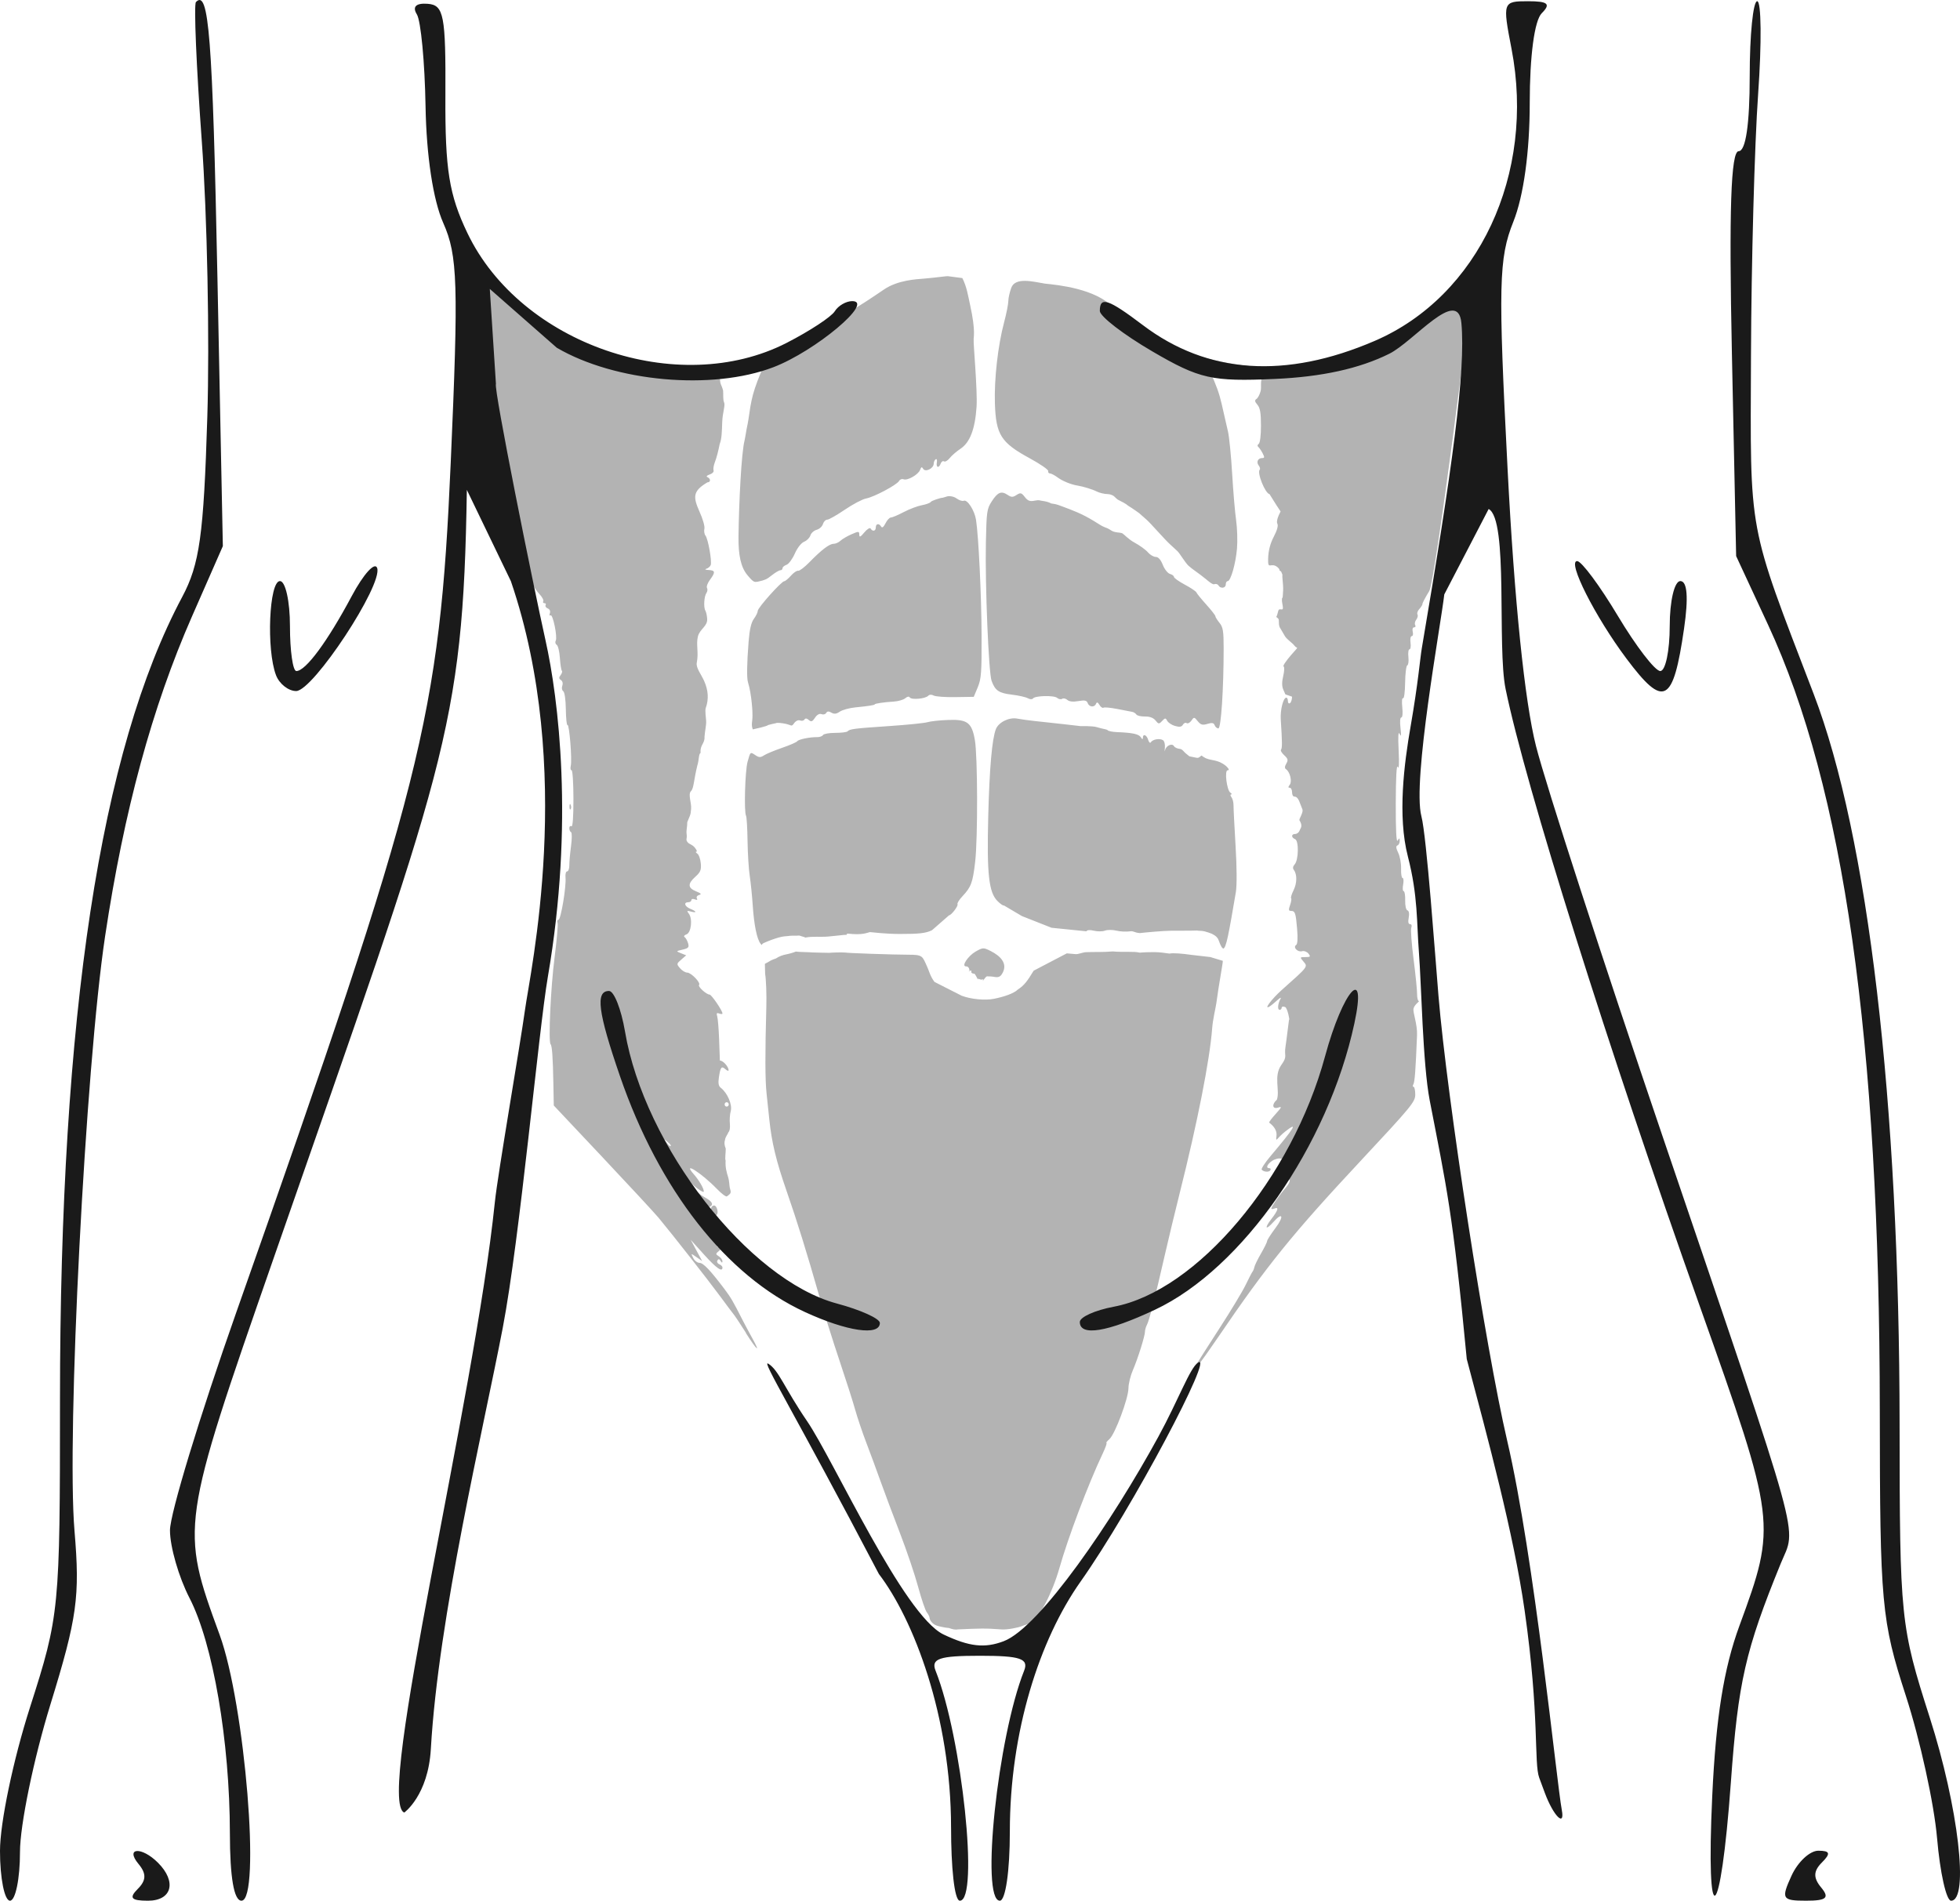
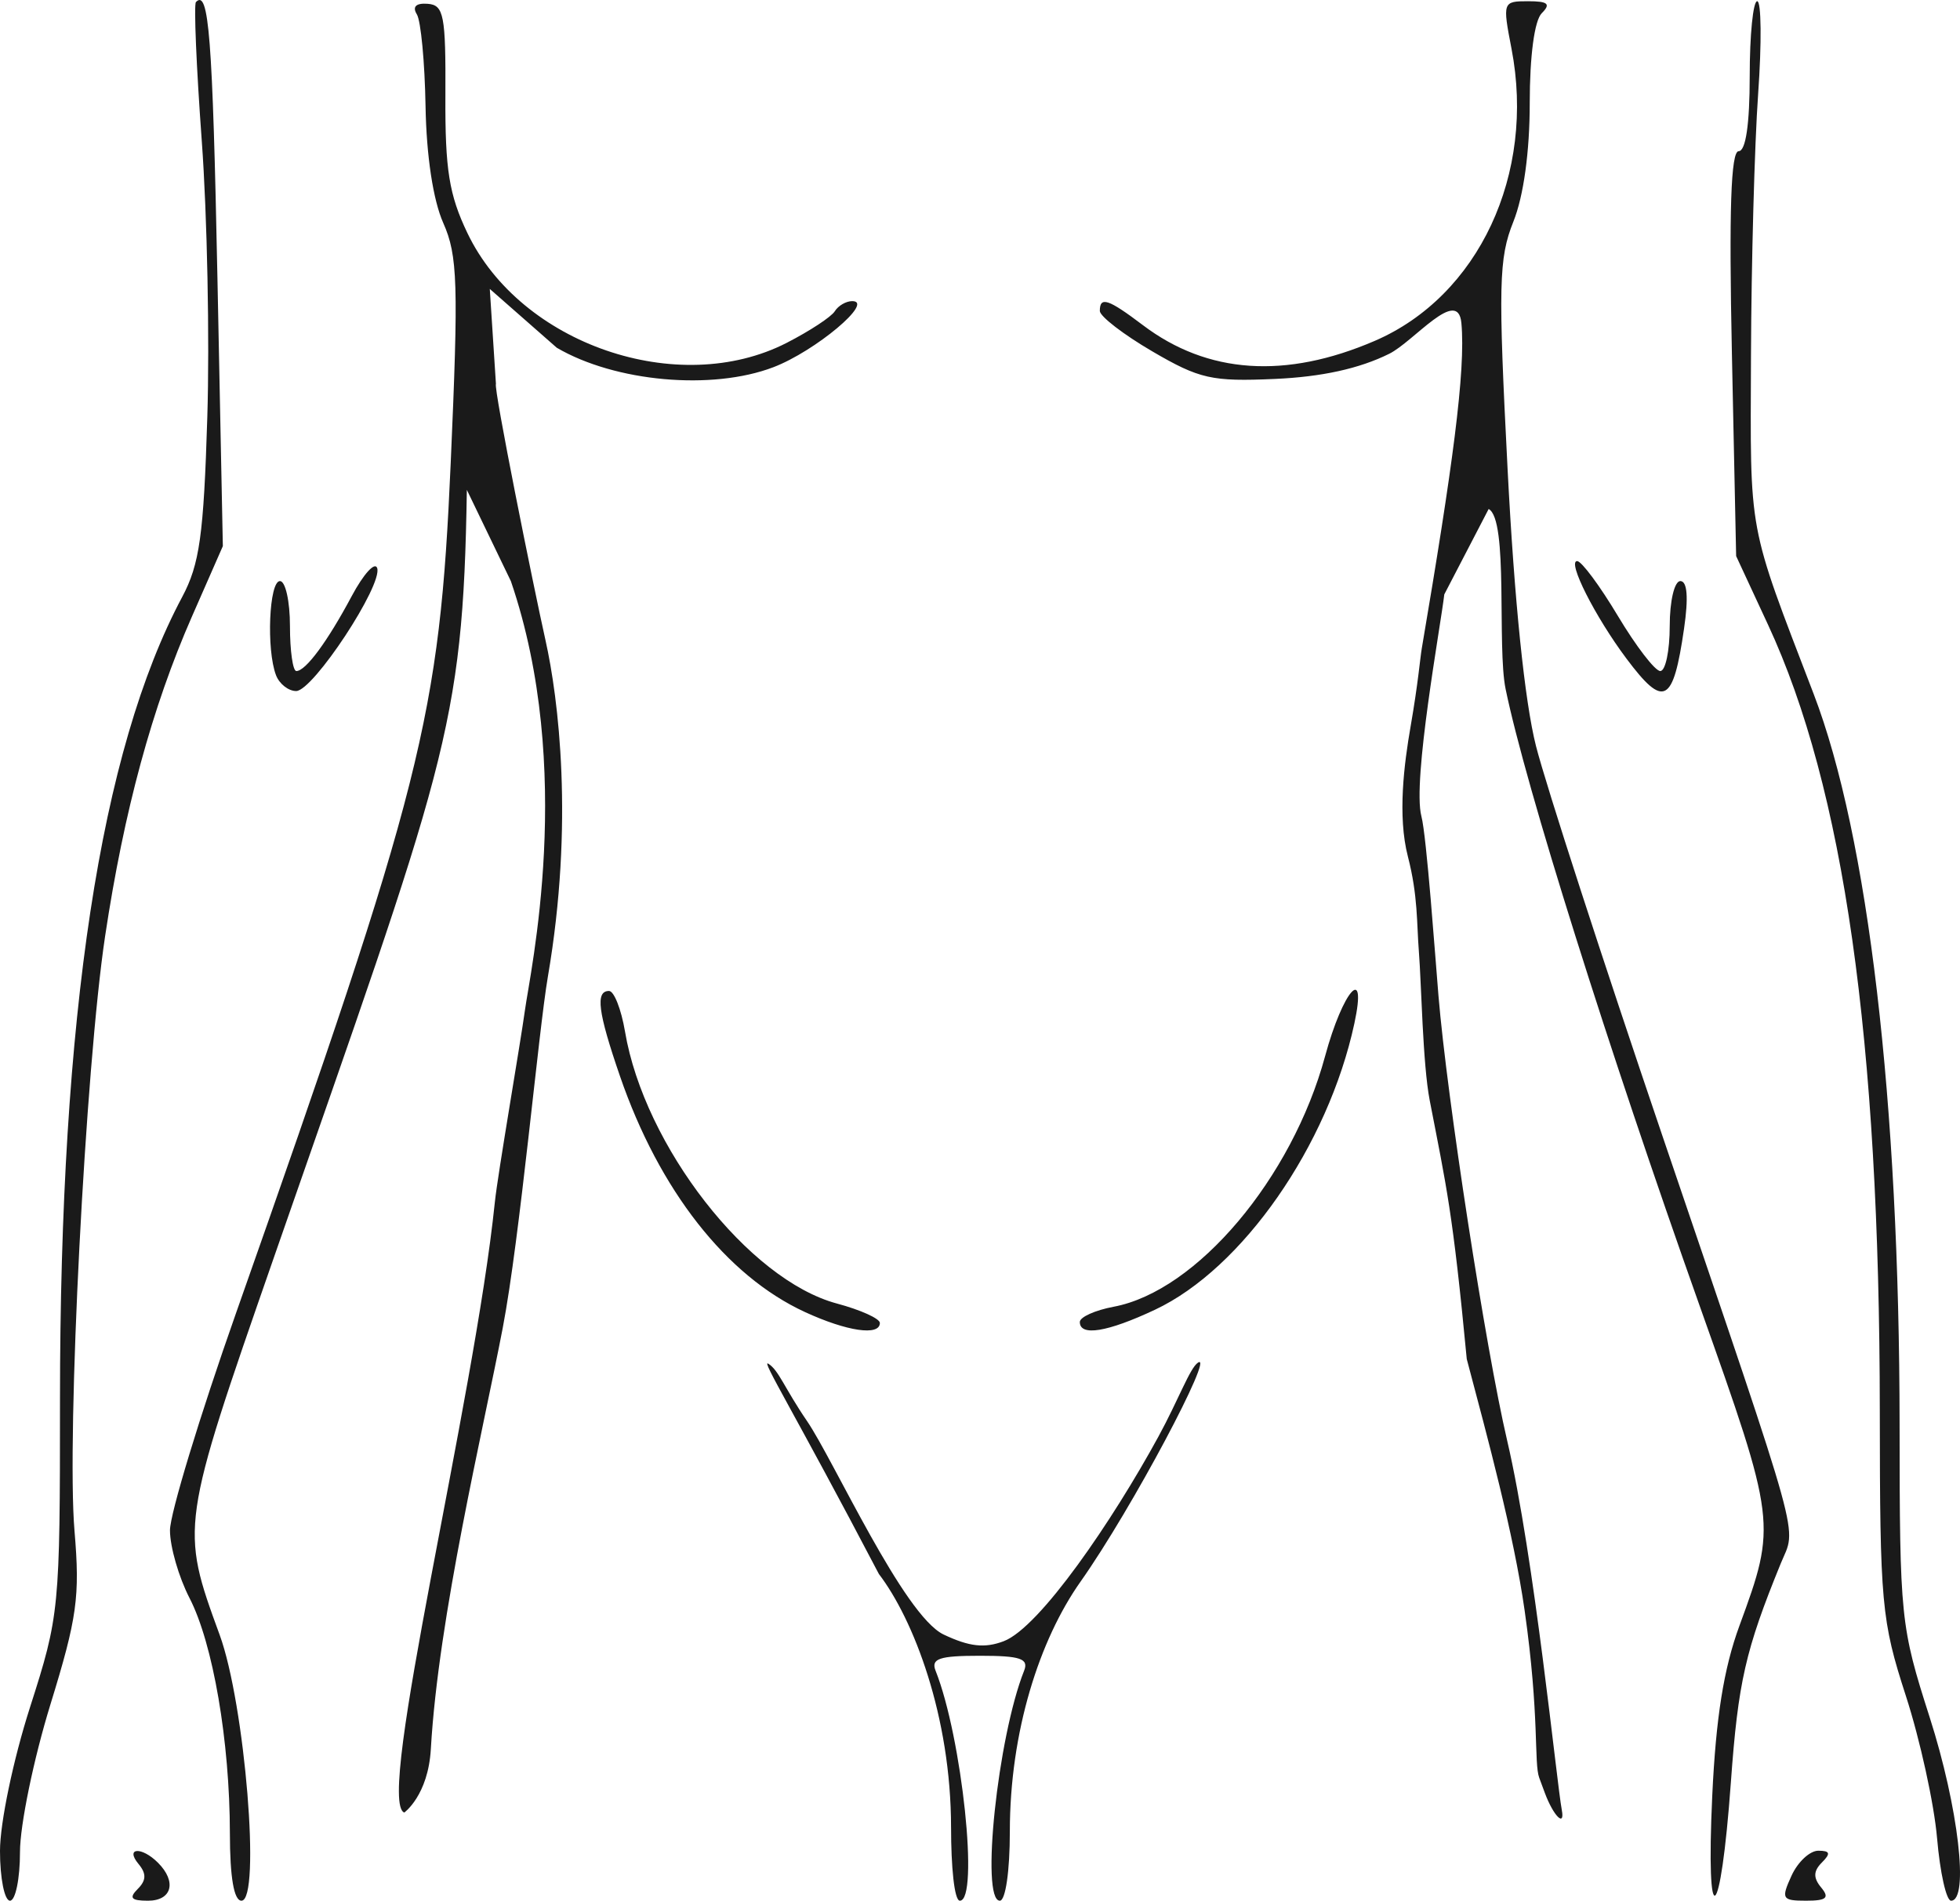
<svg xmlns="http://www.w3.org/2000/svg" xmlns:ns1="http://www.inkscape.org/namespaces/inkscape" xmlns:ns2="http://sodipodi.sourceforge.net/DTD/sodipodi-0.dtd" width="226.839mm" height="220mm" viewBox="0 0 226.839 220" id="svg1" xml:space="preserve" ns1:version="1.3 (0e150ed6c4, 2023-07-21)" ns2:docname="ENDOLIFT SHAPE.svg">
  <defs id="defs1" />
  <g ns1:label="Capa 1" ns1:groupmode="layer" id="layer1" transform="translate(66.007,-158.429)">
-     <path style="display:inline;fill:#b3b3b3;fill-opacity:1;stroke-width:4.307" d="m 44.79,347.041 c -0.356,0.009 -0.464,10e-4 -0.999,-0.183 0,0 -0.252,-8.5e-4 -0.867,-0.135 -0.345,-0.079 -0.672,-0.137 -0.977,-0.406 -0.201,-0.177 -0.365,-0.442 -0.365,-0.588 0,-0.148 -0.145,-0.448 -0.321,-0.669 -0.176,-0.221 -0.629,-1.547 -1.005,-2.946 -0.376,-1.399 -1.324,-4.205 -2.107,-6.234 -0.783,-2.029 -1.79,-4.72 -2.24,-5.98 -0.449,-1.26 -1.193,-3.276 -1.654,-4.482 -0.46,-1.206 -1.04,-2.923 -1.288,-3.817 -0.248,-0.894 -1.066,-3.457 -1.819,-5.696 -0.753,-2.239 -1.794,-5.56 -2.315,-7.379 -1.523,-5.324 -2.566,-8.679 -3.824,-12.301 -1.182,-3.403 -1.705,-5.571 -1.976,-8.183 -0.08,-0.77 -0.224,-2.144 -0.322,-3.053 -0.17,-1.589 -0.178,-4.616 -0.026,-10.051 0.037,-1.4 -0.026,-3.105 -0.14,-3.791 l -0.029,-1.156 0.415,-0.226 c 0.403,-0.275 0.713,-0.326 0.872,-0.401 0.352,-0.242 0.797,-0.4 1.167,-0.466 0.37,-0.07 0.879,-0.216 1.131,-0.329 0.295,0.061 1.512,0.061 1.919,0.101 0.629,0.017 1.405,0.046 1.937,0.046 0.321,-0.034 1.4,-0.07 1.857,-0.034 0.093,0.061 5.632,0.253 7.314,0.252 1.669,-10e-4 1.612,0.159 2.153,1.357 0.237,0.5 0.36,1.135 0.869,1.794 l 3.144,1.596 c 1.064,0.404 2.696,0.561 3.715,0.359 1.178,-0.233 2.327,-0.62 2.793,-1.083 0.762,-0.494 1.105,-1.006 1.821,-2.174 l 3.835,-2.005 1.031,0.09 c 0.284,0.025 0.823,-0.209 1.161,-0.226 0.914,-0.046 1.931,0.017 3.13,-0.087 1.171,0.11 2.439,-0.034 3.12,0.14 0.549,-0.052 1.285,-0.061 1.721,-0.061 0.546,0.004 1.163,0.087 1.72,0.169 0.454,-0.094 1.477,-4.2e-4 2.555,0.151 l 2.178,0.252 1.443,0.437 c 0,0.33 -0.495,2.917 -0.753,4.908 -0.065,0.5 -0.4,1.807 -0.484,2.926 -0.272,3.627 -1.706,10.901 -3.763,19.084 -0.528,2.099 -1.312,5.362 -1.743,7.252 -1.108,4.856 -1.769,7.436 -2.037,7.948 -0.127,0.243 -0.231,0.6 -0.231,0.794 0,0.508 -0.831,3.153 -1.41,4.49 -0.273,0.629 -0.499,1.56 -0.502,2.067 -0.008,1.179 -1.546,5.3 -2.198,5.884 -0.273,0.245 -0.43,0.445 -0.348,0.445 0.082,0 -0.109,0.543 -0.424,1.209 -1.683,3.554 -3.997,9.676 -5.028,13.301 -0.829,2.913 -2.332,5.744 -3.296,6.313 -0.298,0.161 -0.636,0.219 -0.984,0.364 -0.517,0.216 -1.777,0.448 -2.389,0.402 -1.916,-0.147 -2.567,-0.114 -5.136,-10e-4 z M 24.154,318.767 c -0.359,-0.493 -0.585,-0.954 -0.468,-0.954 0.059,0 0.283,0.287 0.499,0.636 0.404,0.655 0.382,0.885 -0.029,0.317 z m 48.304,-2.386 c 0.137,-0.262 1.327,-2.136 2.644,-4.166 1.317,-2.029 2.698,-4.319 3.068,-5.089 0.37,-0.77 0.728,-1.457 0.795,-1.527 0.067,-0.07 0.158,-0.299 0.201,-0.508 0.044,-0.21 0.393,-0.927 0.779,-1.594 0.385,-0.667 0.701,-1.31 0.701,-1.43 0,-0.119 0.441,-0.805 0.979,-1.523 1.01,-1.347 0.806,-1.874 -0.26,-0.67 -0.878,0.992 -1.079,0.747 -0.257,-0.313 0.804,-1.035 0.937,-1.478 0.377,-1.249 -0.198,0.079 -0.359,0.079 -0.359,0.003 0,-0.208 0.928,-1.561 1.59,-2.319 1.072,-1.228 0.475,-1.488 -0.99,-0.431 -1.446,1.042 -1.517,0.391 -0.148,-1.355 1.103,-1.408 1.161,-1.546 0.705,-1.672 -0.274,-0.079 -0.754,0.046 -1.067,0.258 -0.592,0.412 -0.753,0.846 -0.315,0.846 0.14,0 0.193,0.106 0.119,0.231 -0.148,0.255 -0.743,0.224 -1.002,-0.052 -0.09,-0.096 0.365,-0.801 1.012,-1.568 2.826,-3.35 3.254,-4.068 1.699,-2.848 -1.004,0.788 -1.105,1.371 -1.003,0.501 0.072,-0.609 -0.28,-1.108 -0.839,-1.533 -0.074,-0.052 0.351,-0.57 0.779,-1.047 0.684,-0.763 0.713,-0.848 0.24,-0.695 -0.658,0.212 -0.747,-0.381 -0.138,-0.911 0.386,-1.067 -0.418,-2.728 0.526,-4.038 0.755,-1.05 0.282,-0.97 0.481,-2.15 0.101,-0.599 0.396,-3.171 0.416,-3.115 0.101,0.28 -0.174,-1.309 -0.465,-1.427 -0.221,-0.089 -0.401,-0.052 -0.401,0.079 0,0.135 -0.107,0.246 -0.238,0.246 -0.27,0 -0.213,-0.7 0.104,-1.272 0.116,-0.21 -0.048,-0.141 -0.367,0.153 -0.318,0.295 -0.723,0.623 -0.901,0.73 -0.741,0.448 0.24,-0.87 1.441,-1.937 3.043,-2.704 3.004,-2.654 2.497,-3.249 -0.449,-0.528 -0.448,-0.532 0.212,-0.532 0.578,0 0.624,-0.052 0.354,-0.4 -0.172,-0.22 -0.504,-0.346 -0.739,-0.281 -0.512,0.142 -1.087,-0.456 -0.69,-0.716 0.166,-0.11 0.207,-0.768 0.115,-1.856 -0.16,-1.884 -0.231,-2.091 -0.717,-2.091 -0.268,0 -0.289,-0.142 -0.099,-0.671 0.132,-0.369 0.188,-0.728 0.123,-0.796 -0.065,-0.07 0.061,-0.481 0.279,-0.919 0.41,-0.822 0.424,-1.851 0.034,-2.358 -0.144,-0.186 -0.111,-0.415 0.092,-0.636 0.463,-0.503 0.504,-2.743 0.054,-2.927 -0.465,-0.189 -0.457,-0.599 0.012,-0.599 0.202,0 0.431,-0.179 0.51,-0.396 0.078,-0.218 0.143,-0.244 0.187,-0.424 0.054,-0.22 -0.027,-0.473 -0.178,-0.715 -0.083,-0.134 -0.003,-0.212 0.181,-0.636 0.104,-0.24 0.237,-0.544 0.089,-0.795 -0.309,-0.713 -0.404,-1.365 -0.914,-1.365 -0.132,0 -0.24,-0.229 -0.24,-0.509 0,-0.28 -0.121,-0.509 -0.269,-0.509 -0.197,0 -0.195,-0.095 0.004,-0.35 0.295,-0.379 0.025,-1.497 -0.435,-1.799 -0.169,-0.111 -0.158,-0.318 0.034,-0.648 0.238,-0.405 0.199,-0.564 -0.24,-0.968 -0.289,-0.265 -0.456,-0.557 -0.37,-0.648 0.147,-0.156 0.141,-0.862 -0.029,-3.474 -0.073,-1.123 0.286,-2.544 0.643,-2.544 0.1,0 0.181,0.179 0.181,0.397 0,0.218 0.108,0.327 0.24,0.241 0.132,-0.087 0.24,-0.425 0.24,-0.751 l -0.771,-0.266 -0.245,-0.561 c -0.167,-0.381 -0.168,-0.887 -0.002,-1.579 0.134,-0.56 0.151,-1.052 0.037,-1.093 -0.113,-0.046 0.276,-0.631 0.864,-1.31 1.021,-1.179 0.715,-0.666 0.413,-1.074 -0.267,-0.361 -0.853,-0.703 -1.116,-1.115 l -0.618,-1.057 c -0.173,-0.5 -0.001,-0.792 -0.164,-0.988 -0.121,-0.146 -0.271,-0.126 -0.182,-0.279 0.089,-0.152 0.068,-0.215 0.2,-0.644 0.103,-0.334 0.53,0.07 0.53,-0.296 0,-0.312 -0.141,-0.655 -0.112,-1.038 0.031,-0.395 0.08,0.367 0.136,-1.021 0.028,-0.69 -0.131,-1.471 -0.082,-1.796 -0.189,-0.552 -0.222,-0.371 -0.327,-0.474 -0.003,-0.043 0.011,-0.186 -0.233,-0.389 -0.792,-0.659 -1.142,0.439 -1.094,-1.02 0.03,-0.914 0.245,-1.738 0.655,-2.519 0.382,-0.726 0.537,-1.287 0.413,-1.5 -0.123,-0.212 0.017,-0.749 0.37,-1.42 l -0.502,-0.764 -0.777,-1.242 c -0.494,-0.071 -1.475,-2.47 -1.13,-2.836 0.075,-0.079 0.021,-0.295 -0.121,-0.476 -0.307,-0.393 -0.09,-0.862 0.398,-0.862 0.29,0 0.297,-0.096 0.046,-0.572 -0.166,-0.315 -0.394,-0.644 -0.507,-0.732 -0.113,-0.087 -0.086,-0.237 0.06,-0.333 0.156,-0.102 0.265,-0.97 0.265,-2.111 0,-1.471 -0.099,-2.053 -0.41,-2.418 -0.316,-0.37 -0.341,-0.526 -0.109,-0.678 0.165,-0.107 0.38,-0.516 0.479,-0.906 0.121,-0.481 -0.081,-1.098 0.233,-1.801 l -0.851,0.09 c -1.32,-0.983 -2.888,-0.471 -3.679,-0.55 l -1.574,-0.03 c 0.739,1.586 1.086,2.569 1.355,3.743 0.264,1.155 0.598,2.615 0.742,3.245 0.144,0.629 0.359,2.805 0.478,4.835 0.119,2.029 0.324,4.452 0.457,5.383 0.133,0.931 0.18,2.42 0.105,3.308 -0.147,1.749 -0.727,3.777 -1.08,3.777 -0.121,0 -0.22,0.171 -0.22,0.381 0,0.438 -0.612,0.516 -0.849,0.11 -0.087,-0.15 -0.309,-0.211 -0.493,-0.136 -0.191,0.079 -0.804,-0.47 -0.957,-0.595 -0.911,-0.744 -1.53,-1.104 -2.008,-1.54 -0.372,-0.339 -0.987,-1.395 -1.275,-1.684 l -0.858,-0.792 c -0.645,-0.581 -2.17,-2.361 -2.736,-2.868 l -0.848,-0.747 c 0.172,0.127 -0.757,-0.558 -1.248,-0.843 -0.301,-0.266 -0.775,-0.494 -1.182,-0.7 -0.118,-0.061 -0.236,-0.189 -0.377,-0.318 -0.137,-0.165 -0.443,-0.33 -0.844,-0.346 -0.4,-0.008 -0.965,-0.149 -1.255,-0.299 -0.475,-0.244 -1.581,-0.586 -2.204,-0.682 -0.745,-0.114 -1.757,-0.524 -2.314,-0.937 -0.35,-0.26 -0.754,-0.472 -0.899,-0.472 -0.144,0 -0.236,-0.125 -0.203,-0.279 0.034,-0.153 -0.93,-0.818 -2.139,-1.475 -3.331,-1.812 -3.91,-2.724 -4.029,-6.348 -0.092,-2.811 0.349,-6.705 1.064,-9.387 0.27,-1.013 0.491,-2.133 0.491,-2.489 0,-0.355 0.165,-1.022 0.333,-1.493 0.461,-1.293 2.551,-0.722 3.889,-0.502 1.598,0.165 5.834,0.589 7.91,2.748 5.832,6.068 15.366,7.262 22.35,7.092 3.668,-0.815 10.023,-3.13 12.601,-5.117 l 6.624,-5.38 c -0.054,1.816 -4.289,35.108 -4.99,36.239 -0.432,0.697 -0.786,1.363 -0.786,1.482 0,0.118 -0.163,0.387 -0.361,0.599 -0.199,0.211 -0.298,0.494 -0.219,0.629 0.079,0.135 0.016,0.407 -0.138,0.605 -0.155,0.197 -0.212,0.479 -0.126,0.625 0.085,0.147 0.029,0.265 -0.127,0.265 -0.164,0 -0.229,0.213 -0.156,0.509 0.069,0.28 0.016,0.509 -0.119,0.509 -0.135,0 -0.197,0.341 -0.139,0.763 0.058,0.42 0.004,0.763 -0.119,0.763 -0.123,0 -0.181,0.4 -0.127,0.887 0.053,0.488 -0.004,0.922 -0.128,0.966 -0.124,0.046 -0.237,0.951 -0.251,2.015 -0.013,1.07 -0.122,1.872 -0.24,1.795 -0.122,-0.079 -0.161,0.373 -0.089,1.042 0.074,0.701 0.029,1.183 -0.112,1.183 -0.143,0 -0.181,0.479 -0.095,1.209 0.105,0.889 0.08,1.074 -0.094,0.699 -0.166,-0.356 -0.202,0.217 -0.12,1.908 0.075,1.557 0.037,2.236 -0.101,1.908 -0.141,-0.329 -0.222,1.16 -0.231,4.199 -0.008,3.127 0.065,4.579 0.219,4.326 0.201,-0.33 0.233,-0.324 0.236,0.046 0.002,0.233 -0.118,0.467 -0.268,0.52 -0.19,0.07 -0.161,0.323 0.097,0.853 0.203,0.417 0.352,1.241 0.331,1.834 -0.02,0.593 0.057,1.077 0.172,1.077 0.115,-1.2e-4 0.145,0.343 0.066,0.763 -0.079,0.421 -0.052,0.763 0.06,0.763 0.112,0 0.191,0.478 0.177,1.061 -0.016,0.621 0.093,1.103 0.261,1.163 0.181,0.061 0.235,0.376 0.147,0.847 -0.094,0.502 -0.044,0.745 0.155,0.745 0.176,0 0.234,0.17 0.143,0.42 -0.084,0.231 0.034,1.863 0.263,3.626 0.228,1.763 0.412,3.578 0.408,4.033 -0.004,0.454 0.09,0.827 0.209,0.827 0.12,0 -0.529,0.419 -0.622,0.87 -0.093,0.451 0.458,1.802 0.408,3.066 -0.164,4.1 -0.264,5.42 -0.43,5.706 -0.09,0.155 -0.077,0.282 0.029,0.282 0.107,0 0.194,0.406 0.194,0.901 0,0.839 -0.444,1.376 -6.351,7.703 -7.84,8.396 -10.856,12.128 -16.436,20.335 -2.092,3.077 -3.193,4.473 -2.535,3.216 z M 20.325,312.698 c -0.633,-0.994 -1.26,-1.938 -1.394,-2.099 -0.133,-0.161 -0.832,-1.094 -1.552,-2.074 -1.369,-1.863 -5.718,-7.41 -7.18,-9.16 -0.468,-0.56 -3.385,-3.709 -6.483,-6.998 l -5.632,-5.98 -0.047,-2.544 c -0.056,-3.064 -0.149,-4.363 -0.323,-4.548 -0.275,-0.293 0.012,-6.56 0.463,-10.047 0.259,-2.01 0.413,-3.813 0.343,-4.008 -0.07,-0.195 -0.02,-0.354 0.108,-0.354 0.275,0 0.919,-3.871 0.814,-4.898 -0.037,-0.384 0.045,-0.699 0.188,-0.699 0.142,0 0.256,-0.315 0.252,-0.7 -0.004,-0.385 0.086,-1.387 0.199,-2.226 0.113,-0.84 0.115,-1.565 0.003,-1.612 -0.112,-0.046 -0.203,-0.254 -0.203,-0.461 0,-0.207 0.108,-0.306 0.24,-0.219 0.155,0.102 0.239,-1.015 0.239,-3.166 0,-1.827 -0.098,-3.323 -0.217,-3.323 -0.12,0 -0.161,-0.228 -0.092,-0.51 0.167,-0.679 -0.168,-4.865 -0.379,-4.727 -0.091,0.061 -0.177,-0.756 -0.192,-1.812 -0.016,-1.133 -0.14,-1.994 -0.301,-2.1 -0.15,-0.098 -0.2,-0.382 -0.11,-0.63 0.096,-0.266 0.034,-0.536 -0.156,-0.66 -0.247,-0.162 -0.255,-0.29 -0.037,-0.571 0.155,-0.198 0.219,-0.428 0.142,-0.509 -0.077,-0.079 -0.179,-0.749 -0.227,-1.481 -0.047,-0.733 -0.214,-1.416 -0.368,-1.517 -0.155,-0.102 -0.207,-0.314 -0.115,-0.471 0.229,-0.395 -0.327,-3.12 -0.6,-2.941 -0.12,0.079 -0.156,-0.034 -0.078,-0.248 0.084,-0.231 -0.016,-0.457 -0.241,-0.549 -0.211,-0.087 -0.323,-0.259 -0.25,-0.384 0.073,-0.125 0.013,-0.227 -0.135,-0.227 -0.148,0 -0.209,-0.101 -0.138,-0.224 0.071,-0.124 -0.13,-0.5 -0.449,-0.839 -0.319,-0.337 -0.613,-0.777 -0.655,-0.975 -0.042,-0.198 -1.072,-2.456 -1.193,-3.541 -0.351,-3.142 -2.402,-6.17 -2.215,-8.624 -0.213,-3.826 -2.474,-12.312 -2.717,-19.704 -1.584,-6.296 -0.294,-5.432 0.742,-3.893 2.78,4.134 9.57,9.683 19.603,10.947 6.067,0.764 15.044,-1.696 26.282,-9.433 1.638,-1.128 3.82,-1.209 4.703,-1.284 1.493,-0.125 2.535,-0.301 2.755,-0.275 l 1.645,0.216 c 0.515,1.016 0.648,1.966 0.896,3.091 0.704,3.192 0.365,3.821 0.418,4.059 -0.07,0.162 0.457,5.868 0.333,7.74 -0.173,2.602 -0.765,4.143 -1.872,4.875 -0.445,0.295 -1.001,0.776 -1.235,1.07 -0.234,0.294 -0.532,0.465 -0.661,0.381 -0.129,-0.087 -0.3,0.034 -0.379,0.244 -0.209,0.579 -0.56,0.487 -0.451,-0.118 0.052,-0.283 -0.009,-0.448 -0.134,-0.366 -0.125,0.079 -0.227,0.31 -0.227,0.507 0,0.546 -0.969,1.025 -1.216,0.6 -0.154,-0.265 -0.232,-0.241 -0.358,0.11 -0.2,0.554 -1.467,1.277 -1.916,1.094 -0.182,-0.07 -0.415,0.008 -0.518,0.195 -0.258,0.457 -2.899,1.861 -3.824,2.033 -0.419,0.079 -1.525,0.661 -2.459,1.296 -0.933,0.635 -1.851,1.155 -2.038,1.155 -0.187,0 -0.409,0.229 -0.493,0.508 -0.084,0.28 -0.41,0.577 -0.727,0.662 -0.316,0.087 -0.642,0.378 -0.724,0.651 -0.082,0.273 -0.407,0.602 -0.723,0.729 -0.336,0.136 -0.784,0.706 -1.08,1.375 -0.278,0.629 -0.712,1.213 -0.964,1.298 -0.252,0.088 -0.457,0.261 -0.457,0.392 0,0.13 -0.112,0.238 -0.249,0.238 -0.137,0 -0.567,0.249 -0.956,0.554 -0.737,0.579 -0.695,0.473 -1.129,0.639 l -0.533,0.13 c -0.369,0.034 -0.44,0.162 -1.209,-0.774 -0.74,-0.9 -1.05,-2.265 -1.02,-4.491 0.053,-3.89 0.327,-9.672 0.71,-11.118 0.06,-0.226 0.143,-0.844 0.223,-1.258 0.061,-0.31 0.17,-0.743 0.324,-1.849 0.308,-2.209 0.657,-3.266 2.276,-6.894 0.597,-1.338 -0.206,1.387 -1.448,1.023 -0.43,-0.126 -1.039,0.074 -1.877,0.624 -0.359,0.236 -1.437,0.543 -1.059,0.344 l -1.346,0.105 c 0.066,0.339 -0.006,1.094 0.166,1.47 0.164,0.358 0.249,0.685 0.249,0.685 0.037,0.42 -0.03,1.069 0.11,1.367 0.17,0.364 -0.171,1.146 -0.212,2.3 -0.039,1.107 -0.051,1.923 -0.292,2.535 -0.159,0.805 -0.347,1.548 -0.572,2.14 -0.132,0.35 -0.194,0.764 -0.138,0.921 0.056,0.157 -0.147,0.364 -0.451,0.463 -0.331,0.107 -0.433,0.23 -0.253,0.308 0.388,0.17 0.388,0.598 -7.98e-4,0.598 -1.745,1.025 -1.66,1.72 -0.921,3.398 0.377,0.82 0.631,1.707 0.565,1.974 -0.065,0.266 -0.008,0.627 0.127,0.8 0.305,0.392 0.762,2.966 0.604,3.403 -0.064,0.175 -0.295,0.37 -0.515,0.433 -0.221,0.061 -0.105,0.125 0.26,0.142 0.789,0.034 0.82,0.253 0.164,1.138 -0.272,0.367 -0.425,0.789 -0.339,0.936 0.086,0.148 0.059,0.406 -0.061,0.575 -0.276,0.392 -0.356,1.668 -0.128,2.05 0.096,0.161 0.191,0.603 0.21,0.982 0.044,0.84 -0.868,1.153 -1.078,2.028 -0.225,0.937 0.113,1.815 -0.126,3.02 -0.117,0.591 0.519,1.358 0.848,2.102 0.47,1.062 0.57,2.079 0.187,3.152 -0.095,0.267 0.017,1.038 0.047,1.464 0.036,0.497 -0.143,1.173 -0.188,1.853 0.054,0.789 -0.552,0.958 -0.452,1.853 -0.246,0.179 -0.165,0.808 -0.382,1.483 -0.427,1.743 -0.39,2.604 -0.733,2.96 -0.362,0.377 0.07,1.33 0.016,2.052 -0.058,0.782 -0.123,0.715 -0.444,1.535 0.011,0.509 -0.14,0.961 -0.074,1.392 0.088,0.582 -0.188,0.622 0.181,1.006 0.117,0.121 0.491,0.228 0.729,0.508 0.239,0.28 0.336,0.511 0.217,0.513 -0.119,0.002 -0.072,0.102 0.106,0.221 0.178,0.119 0.36,0.628 0.406,1.13 0.069,0.756 -0.037,1.022 -0.622,1.544 -0.913,0.816 -0.892,1.301 0.073,1.692 0.582,0.236 0.672,0.344 0.357,0.426 -0.232,0.062 -0.349,0.236 -0.261,0.389 0.104,0.178 0.016,0.221 -0.237,0.116 -0.219,-0.089 -0.399,-0.052 -0.399,0.087 0,0.135 -0.162,0.246 -0.359,0.246 -0.573,0 -0.416,0.499 0.24,0.763 0.746,0.301 0.786,0.512 0.06,0.314 -0.462,-0.127 -0.496,-0.092 -0.237,0.244 0.458,0.594 0.274,2.214 -0.274,2.399 -0.248,0.087 -0.344,0.225 -0.212,0.315 0.131,0.089 0.312,0.411 0.4,0.714 0.138,0.468 0.044,0.578 -0.627,0.734 -0.788,0.183 -0.788,0.183 -0.189,0.423 l 0.599,0.239 -0.572,0.496 c -0.553,0.48 -0.557,0.513 -0.142,1 0.236,0.277 0.609,0.504 0.83,0.504 0.461,0 1.6,1.189 1.372,1.432 -0.169,0.18 0.85,1.112 1.215,1.112 0.222,0 1.492,1.859 1.492,2.185 0,0.087 -0.169,0.09 -0.375,0.008 -0.282,-0.115 -0.34,-0.034 -0.233,0.323 0.078,0.262 0.178,1.467 0.222,2.679 l 0.088,2.44 c 0.365,0 0.995,0.694 1.01,1.113 0.004,0.123 -0.157,0.079 -0.358,-0.1 -0.467,-0.411 -0.581,-0.276 -0.761,0.902 -0.108,0.704 -0.049,1.036 0.219,1.245 0.767,0.595 1.347,1.948 1.149,2.68 -0.104,0.383 -0.15,1.055 -0.102,1.49 0.047,0.434 -0.025,0.864 -0.161,0.953 -0.079,0.255 -0.336,0.496 -0.398,0.877 -0.114,0.352 -0.078,0.635 0.08,1.033 0.011,0.418 -0.116,1.204 -0.014,1.379 -0.049,0.757 0.096,1.323 0.316,2.01 0.095,0.297 0.129,1.003 0.165,1.137 0.149,0.559 0.218,0.62 -0.333,1.002 -0.116,0.079 -0.651,-0.342 -1.156,-0.863 -1.791,-1.851 -4.089,-3.305 -2.669,-1.689 0.599,0.682 1.153,1.635 1.153,1.985 0,0.265 -1.277,-0.675 -1.631,-1.201 -0.172,-0.256 -0.436,-0.466 -0.586,-0.466 -0.448,0 1.307,1.787 2.277,2.318 0.893,0.488 1.101,0.827 0.678,1.105 -0.121,0.079 -0.446,-0.161 -0.722,-0.533 -0.276,-0.373 -0.569,-0.606 -0.652,-0.518 -0.082,0.087 0.14,0.563 0.495,1.057 0.493,0.686 0.557,0.897 0.273,0.897 -0.204,0 -0.372,-0.096 -0.372,-0.214 0,-0.117 -0.273,-0.345 -0.607,-0.507 -0.544,-0.263 -0.583,-0.248 -0.38,0.15 0.124,0.244 0.559,0.78 0.966,1.191 l 1.847,2.827 c -0.072,0.2 -0.054,0.351 0.042,0.337 0.511,-0.079 0.57,0.079 0.157,0.415 -0.438,0.359 -0.441,0.398 -0.046,0.649 0.231,0.147 0.418,0.405 0.416,0.572 -0.003,0.208 -0.07,0.196 -0.21,-0.034 -0.145,-0.242 -0.255,-0.261 -0.371,-0.061 -0.091,0.155 0.004,0.352 0.21,0.436 0.206,0.087 0.375,0.254 0.375,0.381 0,0.58 -0.704,0.087 -2.127,-1.49 l -1.549,-1.718 0.661,1.229 0.661,1.23 -0.657,-0.456 c -0.656,-0.456 -0.656,-0.456 -0.373,0.106 0.156,0.309 0.483,0.563 0.727,0.563 0.433,0 1.235,0.839 2.864,2.996 0.76,1.006 0.996,1.409 2.119,3.62 0.249,0.49 0.754,1.434 1.122,2.099 1.002,1.807 0.569,1.458 -0.741,-0.598 z m -8.7,-21.699 c 0,-0.052 -0.189,-0.253 -0.419,-0.445 -0.38,-0.316 -0.389,-0.308 -0.09,0.096 0.313,0.423 0.51,0.558 0.51,0.35 z m 6.71,-4.739 c 0,-0.14 -0.108,-0.254 -0.24,-0.254 -0.132,0 -0.239,0.114 -0.239,0.254 0,0.141 0.108,0.254 0.239,0.254 0.132,0 0.24,-0.114 0.24,-0.254 z m -1.438,14.63 c -0.169,-0.216 -0.254,-0.452 -0.188,-0.522 0.066,-0.07 0.258,0.052 0.428,0.266 0.169,0.217 0.254,0.451 0.188,0.522 -0.066,0.07 -0.258,-0.052 -0.428,-0.267 z m -0.462,-2.014 c -0.296,-0.379 -0.172,-0.913 0.211,-0.913 0.306,0 0.534,0.82 0.297,1.071 -0.12,0.128 -0.337,0.061 -0.508,-0.158 z m 31.796,-27.439 c -0.176,-0.008 -0.579,0.745 -0.48,0.465 0.2,-0.576 0.346,-0.088 -0.185,-0.088 -0.218,0 -0.475,-0.228 -0.39,0.004 0.075,0.21 -0.302,-0.689 -0.43,-0.689 -0.127,0 -0.341,-0.046 -0.341,-0.186 0,-0.141 0.083,-0.158 -0.049,-0.158 -0.132,0 -0.258,-0.052 -0.225,0.07 0.059,0.226 0.178,-0.568 -0.329,-0.568 -0.609,0 0.263,-1.24 1.096,-1.714 0.844,-0.48 0.918,-0.483 1.742,-0.07 1.169,0.592 1.933,1.426 1.425,2.467 -0.394,0.81 -0.793,0.518 -1.396,0.481 z m 27.159,-3.369 c -0.22,-0.359 -0.302,-0.714 -0.434,-0.974 -0.144,-0.194 -0.187,-0.315 -0.708,-0.585 -0.27,-0.079 -0.384,-0.159 -0.549,-0.186 -0.203,-0.07 -0.311,-0.102 -0.483,-0.127 -0.248,-0.046 -0.448,-0.008 -0.691,-0.062 -0.303,0.008 -0.555,0.017 -0.787,0.017 l -2.245,0.008 c -0.795,0.003 -2.814,0.181 -3.577,0.271 -0.666,-0.046 -0.702,-0.269 -1.13,-0.203 -0.421,0.061 -1.136,0.034 -1.589,-0.079 -0.454,-0.109 -1.049,-0.109 -1.324,-10e-4 -0.275,0.107 -0.85,0.113 -1.278,0.008 -0.473,-0.113 -0.811,-0.087 -0.86,0.07 l -4.041,-0.41 -3.431,-1.354 -2.088,-1.233 c -0.06,0.061 -0.387,-0.158 -0.726,-0.492 -1.02,-1.004 -1.255,-3.129 -1.084,-9.813 0.143,-5.596 0.438,-8.956 0.884,-10.097 0.312,-0.798 1.527,-1.4 2.464,-1.222 0.425,0.079 1.311,0.204 1.97,0.274 2.148,0.228 5.27,0.577 5.362,0.597 0,0 1.427,-0.034 1.888,0.119 0.59,0.193 1.172,0.246 1.245,0.35 0.073,0.104 0.564,0.206 1.091,0.225 1.807,0.07 2.54,0.228 2.764,0.605 0.151,0.253 0.225,0.272 0.228,0.061 0.004,-0.52 0.438,-0.361 0.613,0.225 0.089,0.299 0.231,0.425 0.316,0.281 0.201,-0.343 1.033,-0.481 1.404,-0.235 0.161,0.107 0.256,0.505 0.212,0.884 -0.044,0.38 -0.034,0.5 0.02,0.265 0.126,-0.526 0.818,-0.835 1.034,-0.463 0.088,0.152 0.393,0.295 0.678,0.317 0.285,0.017 0.466,0.335 0.668,0.506 0.194,0.164 0.293,0.239 0.441,0.356 0.116,0.008 0.882,0.204 0.99,0.178 0.157,-0.046 0.308,-0.192 0.407,-0.271 l 0.265,0.181 c 0.607,0.417 1.39,0.255 2.199,0.763 0.064,0.046 0.296,0.171 0.494,0.382 0.242,0.257 0.265,0.382 0.07,0.382 -0.383,0 -0.1,2.309 0.317,2.59 0.164,0.11 0.204,0.203 0.089,0.205 -0.115,0.002 -0.097,0.147 0.037,0.322 0.136,0.174 0.244,0.604 0.24,0.954 -0.004,0.35 0.102,2.468 0.237,4.707 0.15,2.501 0.161,4.562 0.029,5.344 -0.824,4.838 -1.12,6.525 -1.474,6.518 z m -53.376,-0.408 c -0.422,-0.547 -0.756,-2.18 -0.904,-4.429 -0.074,-1.119 -0.231,-2.661 -0.348,-3.425 -0.118,-0.764 -0.231,-2.588 -0.253,-4.053 -0.02,-1.465 -0.099,-2.765 -0.171,-2.889 -0.252,-0.433 -0.117,-5.231 0.176,-6.27 0.334,-1.184 0.3,-1.158 0.942,-0.732 0.379,0.252 0.573,0.252 0.954,-10e-4 0.263,-0.174 1.207,-0.567 2.097,-0.874 0.89,-0.306 1.679,-0.649 1.752,-0.761 0.144,-0.22 1.453,-0.49 2.311,-0.477 0.29,0.004 0.593,-0.104 0.673,-0.243 0.08,-0.138 0.715,-0.25 1.41,-0.25 0.695,0 1.339,-0.079 1.431,-0.177 0.257,-0.272 0.714,-0.332 4.826,-0.611 2.109,-0.143 4.104,-0.346 4.434,-0.451 0.329,-0.105 1.408,-0.221 2.397,-0.257 2.213,-0.079 2.72,0.3 3.077,2.315 0.326,1.841 0.349,11.417 0.034,14.112 -0.283,2.416 -0.466,2.912 -1.474,3.982 -0.375,0.398 -0.63,0.811 -0.568,0.918 0.113,0.194 -0.724,1.289 -0.984,1.289 l -1.962,1.716 c -0.69,0.351 -1.494,0.446 -3.754,0.44 -1.582,-0.004 -3.044,-0.18 -3.439,-0.217 -0.407,0.105 -0.904,0.358 -2.512,0.181 -0.124,0.002 -0.161,-0.034 -0.161,0.127 -0.346,0.004 -1.473,0.151 -2.162,0.208 -0.822,0.07 -1.861,-0.046 -2.631,0.118 -0.269,-0.127 -0.294,-0.087 -0.542,-0.186 -0.238,-0.099 -0.379,-0.008 -0.629,-0.034 -0.237,0.004 -0.514,-0.008 -0.863,0.046 -0.234,0.034 -0.482,0.004 -1.046,0.164 -0.463,0.131 -1.089,0.346 -1.754,0.646 -0.322,0.147 -0.122,0.376 -0.355,0.07 z M -0.099,251.76 c 0.012,-0.297 0.068,-0.356 0.145,-0.153 0.07,0.183 0.061,0.403 -0.017,0.487 -0.08,0.087 -0.136,-0.061 -0.126,-0.335 z M 21.117,242.853 c -0.219,-0.606 -0.034,-0.812 -0.037,-1.601 0.024,-0.248 -0.083,-2.458 -0.519,-3.847 -0.155,-0.494 -0.129,-2.156 0.071,-4.706 0.111,-1.406 0.299,-2.222 0.611,-2.642 0.248,-0.335 0.45,-0.752 0.45,-0.928 0,-0.358 2.748,-3.428 3.068,-3.428 0.112,0 0.457,-0.288 0.767,-0.637 0.31,-0.35 0.687,-0.607 0.839,-0.572 0.151,0.034 0.722,-0.395 1.268,-0.953 1.429,-1.465 2.34,-2.163 2.824,-2.163 0.232,0 0.593,-0.16 0.801,-0.356 0.208,-0.197 0.783,-0.534 1.277,-0.75 0.831,-0.364 0.899,-0.361 0.906,0.046 0.004,0.337 0.136,0.276 0.586,-0.265 0.319,-0.384 0.644,-0.585 0.726,-0.445 0.223,0.383 0.598,0.301 0.598,-0.13 0,-0.451 0.379,-0.506 0.62,-0.091 0.108,0.186 0.289,0.046 0.501,-0.381 0.183,-0.371 0.463,-0.673 0.624,-0.675 0.161,-0.001 0.831,-0.286 1.49,-0.632 0.659,-0.346 1.605,-0.704 2.102,-0.794 0.497,-0.09 0.962,-0.263 1.033,-0.385 0.07,-0.122 1.098,-0.478 1.374,-0.478 l 0.433,-0.128 c 0.177,-0.087 0.761,-0.101 1.208,0.231 0.273,0.201 0.633,0.313 0.8,0.245 0.415,-0.17 1.246,1.127 1.414,2.207 0.297,1.91 0.626,8.762 0.643,13.396 0.016,4.288 -0.037,5.014 -0.443,5.987 l -0.461,1.106 -2.13,0.034 c -1.171,0.017 -2.304,-0.061 -2.517,-0.186 -0.231,-0.131 -0.485,-0.115 -0.631,0.034 -0.327,0.348 -1.952,0.492 -2.129,0.188 -0.083,-0.142 -0.294,-0.106 -0.515,0.089 -0.206,0.181 -0.817,0.359 -1.357,0.393 -1.135,0.07 -2.18,0.226 -2.18,0.318 0,0.089 -0.728,0.203 -2.236,0.351 -0.702,0.07 -1.517,0.292 -1.811,0.497 -0.386,0.268 -0.654,0.301 -0.968,0.113 -0.304,-0.18 -0.485,-0.17 -0.604,0.034 -0.094,0.161 -0.339,0.223 -0.546,0.14 -0.232,-0.095 -0.518,0.062 -0.749,0.414 -0.302,0.458 -0.441,0.508 -0.723,0.259 -0.225,-0.198 -0.401,-0.217 -0.498,-0.052 -0.082,0.141 -0.312,0.189 -0.512,0.108 -0.206,-0.087 -0.506,0.061 -0.693,0.33 -0.312,0.452 -0.278,0.202 -1.009,0.052 -0.357,-0.07 -0.963,-0.158 -1.107,-0.061 -0.106,0.017 -0.684,0.146 -0.88,0.209 -0.109,0.146 -1.58,0.463 -1.779,0.504 z m 48.878,-0.391 c -0.387,-0.113 -0.798,-0.383 -0.912,-0.6 -0.187,-0.353 -0.247,-0.352 -0.594,0.017 -0.356,0.378 -0.417,0.373 -0.765,-0.061 -0.244,-0.306 -0.677,-0.467 -1.217,-0.456 -0.461,0.008 -0.911,-0.095 -0.999,-0.232 -0.088,-0.138 -0.304,-0.275 -0.479,-0.305 -0.175,-0.034 -0.951,-0.179 -1.724,-0.333 -0.773,-0.153 -1.494,-0.221 -1.603,-0.15 -0.108,0.07 -0.318,-0.07 -0.466,-0.321 -0.191,-0.322 -0.304,-0.36 -0.394,-0.133 -0.177,0.447 -0.792,0.396 -0.964,-0.079 -0.112,-0.31 -0.351,-0.361 -1.079,-0.231 -0.589,0.106 -1.061,0.061 -1.276,-0.134 -0.187,-0.165 -0.458,-0.224 -0.601,-0.13 -0.143,0.095 -0.403,0.046 -0.576,-0.106 -0.358,-0.316 -2.582,-0.261 -2.809,0.07 -0.082,0.119 -0.352,0.106 -0.599,-0.034 -0.247,-0.136 -1.08,-0.321 -1.85,-0.413 -1.5,-0.18 -1.923,-0.469 -2.335,-1.601 -0.342,-0.94 -0.761,-11.109 -0.659,-16.005 0.075,-3.602 0.117,-3.892 0.679,-4.764 0.689,-1.068 1.106,-1.238 1.837,-0.749 0.43,0.288 0.608,0.29 1.034,0.008 0.453,-0.293 0.568,-0.265 0.956,0.237 0.343,0.444 0.599,0.537 1.152,0.42 0.563,-0.119 0.523,0.001 1.095,0.061 0.355,0.061 0.599,0.154 0.808,0.266 0.518,0.087 0.49,0.046 1.221,0.322 1.224,0.457 2.282,0.828 3.753,1.73 0.408,0.25 0.832,0.541 1.15,0.669 0.304,0.123 0.436,0.143 0.835,0.414 0.185,0.111 0.358,0.171 0.699,0.216 0.141,0.017 0.487,0.046 0.593,0.116 0.217,0.15 0.736,0.708 1.355,1.042 0.619,0.334 1.33,0.847 1.581,1.142 0.251,0.295 0.661,0.536 0.911,0.536 0.296,0 0.581,0.321 0.816,0.918 0.199,0.505 0.571,0.976 0.827,1.048 0.256,0.07 0.465,0.228 0.465,0.35 0,0.122 0.566,0.523 1.258,0.894 0.692,0.37 1.295,0.776 1.34,0.901 0.045,0.126 0.557,0.755 1.138,1.399 0.581,0.644 1.057,1.253 1.057,1.354 0,0.102 0.216,0.448 0.479,0.77 0.404,0.495 0.479,0.952 0.479,2.925 0,4.742 -0.299,9.289 -0.611,9.289 -0.163,0 -0.357,-0.166 -0.43,-0.368 -0.1,-0.276 -0.306,-0.315 -0.833,-0.154 -0.566,0.172 -0.781,0.113 -1.124,-0.312 -0.402,-0.498 -0.44,-0.502 -0.734,-0.07 -0.171,0.248 -0.419,0.381 -0.551,0.293 -0.133,-0.088 -0.329,-0.002 -0.435,0.188 -0.14,0.249 -0.393,0.291 -0.899,0.142 z" id="path2" ns2:nodetypes="scsssssscssssccccccccccccsccssccccssccsccccsscssssssssscssssscsssccssssssssscsscsccssscsssscsssssssssssssssssssssccssssscssssccsccssscccsscsccssscssccsssssscsccssscsssccccsssssssssssscccccscccssscsssscscccssssssssssssscscsssssssssssssssccssccsssscsssscsccssssscsscsccccccsscsccsscsscssscscscscccsscscsscccssssssssssssccssscssssccsccssscccssscsscsssccsssscsccsssssssscccsscsscscscccccsssssscccccssscsssccccsssscccccsssscsssscssccssccccssssssccsscsssccsccssccssscssccssscscscsccscsscsssccccccccccssccccsscscscscsssssssccccccscccscssccsscsccccscscscscsssccccscsccsssscscsscsccssscsssscssscccccsccccccsccssssccscscssccccsscscscccsccccscssssssscsccssscssscssssssssssssscsssscscscsccssccccscc" ns1:label="musculos" />
    <path style="display:inline;fill:#1a1a1a;fill-opacity:1;stroke-width:4.373" d="m -66.007,372.657 c 0,-3.234 1.527,-10.538 3.471,-16.609 3.411,-10.649 3.471,-11.267 3.472,-35.596 0.002,-44.522 4.662,-75.153 14.138,-92.92 2.021,-3.79 2.491,-7.148 2.912,-20.829 0.276,-8.971 -0.011,-23.34 -0.639,-31.932 -0.628,-8.592 -0.933,-15.838 -0.677,-16.104 1.493,-1.551 1.923,3.969 2.488,31.944 l 0.626,31.029 -3.579,8.154 c -4.611,10.505 -7.865,22.484 -10.044,36.97 -2.281,15.166 -4.478,57.817 -3.546,68.85 0.645,7.635 0.31,10.052 -2.788,20.103 -1.937,6.283 -3.521,13.964 -3.521,17.068 0,3.104 -0.521,5.643 -1.157,5.643 -0.636,0 -1.157,-2.597 -1.157,-5.772 z m 15.941,4.411 c 0.994,-0.994 1.018,-1.774 0.09,-2.893 -1.586,-1.911 0.36,-2.035 2.252,-0.143 2.199,2.199 1.62,4.397 -1.157,4.397 -1.951,0 -2.228,-0.318 -1.185,-1.361 z m 10.665,-6.45 c -0.012,-10.646 -1.955,-21.962 -4.675,-27.229 -1.243,-2.406 -2.259,-5.93 -2.259,-7.831 0,-1.901 3.438,-13.21 7.64,-25.132 21.683,-61.519 23.553,-68.925 24.851,-98.412 0.913,-20.733 0.811,-24.01 -0.86,-27.772 -1.176,-2.647 -1.955,-7.778 -2.053,-13.525 -0.088,-5.093 -0.541,-9.878 -1.008,-10.634 -0.545,-0.881 -0.095,-1.317 1.255,-1.215 1.872,0.141 2.098,1.316 2.051,10.634 -0.043,8.556 0.425,11.472 2.553,15.915 6.159,12.86 24.399,19.128 36.946,12.695 2.662,-1.365 5.166,-3.009 5.565,-3.655 0.399,-0.646 1.306,-1.174 2.016,-1.174 2.643,0 -4.272,5.797 -9.126,7.651 -7.095,2.71 -18.315,1.7 -25.065,-2.256 l -7.752,-6.807 0.711,10.991 c -0.294,0.48 4.324,23.355 5.733,29.66 1.495,6.691 3.328,21.179 0.278,38.958 -1.084,6.317 -3.221,30.209 -5.222,40.645 -2.279,11.886 -7.444,33.421 -8.321,48.727 -0.309,5.398 -3.073,7.371 -3.073,7.371 -3.408,-1.205 8.097,-47.51 10.481,-70.654 0.337,-3.267 2.958,-18.369 3.488,-22.259 0.592,-4.343 5.808,-27.823 -1.632,-49.609 l -5.098,-10.572 c -0.44,27.874 -2.45,31.737 -22.364,88.939 -10.794,31.007 -10.809,31.113 -6.246,43.587 2.929,8.005 4.797,30.772 2.525,30.772 -0.872,0 -1.335,-2.698 -1.34,-7.811 z m 83.464,-0.627 c 0,-12.945 -4.356,-24.148 -8.354,-29.38 -9.817,-18.751 -13.672,-24.874 -12.798,-24.34 1.198,0.731 1.869,2.816 4.474,6.627 3.074,4.498 11.181,22.521 15.823,24.724 2.967,1.408 4.752,1.606 6.949,0.77 4.175,-1.587 12.612,-13.971 17.906,-23.684 2.342,-4.297 3.631,-7.926 4.576,-8.558 1.989,-1.33 -7.563,16.807 -13.594,25.352 -4.745,6.724 -8.18,17.331 -8.18,28.948 0,4.547 -0.498,7.978 -1.157,7.978 -2.249,0 -0.255,-18.917 2.807,-26.614 0.558,-1.404 -0.42,-1.736 -5.121,-1.736 -4.701,0 -5.679,0.332 -5.121,1.736 3.061,7.698 5.056,26.614 2.807,26.614 -0.656,0 -1.017,-4.052 -1.017,-8.437 z m 68.074,-5.783 c -0.638,-1.718 0.061,-7.097 -1.694,-19.383 -1.274,-8.915 -4.275,-19.96 -6.696,-29.093 -1.623,-17.089 -2.345,-19.9 -4.286,-29.926 -0.816,-4.216 -0.962,-13.494 -1.254,-17.206 -0.262,-3.332 -0.095,-6.468 -1.274,-11.031 -1.219,-4.719 -0.432,-10.763 0.313,-15.048 0.886,-5.094 1.092,-7.845 1.296,-9.045 3.54,-20.834 5.097,-32.129 4.582,-37.659 -0.397,-4.259 -5.522,2.156 -8.351,3.561 -3.458,1.717 -7.799,2.672 -13.244,2.912 -7.29,0.321 -8.708,0.003 -14.175,-3.19 -3.341,-1.951 -6.075,-4.058 -6.075,-4.681 0,-1.716 0.963,-1.397 4.995,1.652 7.47,5.65 16.507,6.261 26.826,1.812 12.014,-5.179 18.626,-19.31 15.825,-33.816 -1.044,-5.407 -1.013,-5.496 1.913,-5.496 2.314,0 2.666,0.309 1.586,1.389 -0.842,0.842 -1.389,4.932 -1.389,10.391 0,5.642 -0.708,10.772 -1.897,13.742 -1.691,4.226 -1.763,7.335 -0.665,28.663 0.785,15.251 1.976,26.859 3.285,32.023 1.129,4.455 7.715,24.763 14.635,45.129 16.515,48.602 15.521,45.009 13.692,49.491 -4.097,10.04 -4.932,13.707 -5.772,25.328 -1.198,16.583 -2.917,17.821 -2.155,1.553 0.424,-9.054 1.331,-14.733 3.144,-19.672 4.317,-11.763 4.286,-12.013 -4.6,-37.029 -10.673,-30.047 -20.153,-60.185 -22.461,-71.405 -1.009,-4.905 0.356,-19.616 -1.961,-20.829 l -5.134,9.885 c -0.409,3.559 -3.718,21.594 -2.65,25.673 0.607,2.317 1.612,16.425 1.976,20.777 0.989,11.84 5.445,40.752 7.946,51.471 3.184,13.648 5.711,39.466 6.333,42.81 0.372,2 -0.982,0.648 -1.971,-2.015 z m 29.196,11.327 c 0.725,-1.591 2.12,-2.893 3.099,-2.893 1.366,0 1.464,0.318 0.42,1.361 -0.994,0.994 -1.018,1.774 -0.09,2.893 0.999,1.204 0.628,1.532 -1.738,1.532 -2.79,0 -2.914,-0.211 -1.692,-2.893 z m 16.845,-4.339 c -0.34,-3.978 -1.967,-11.398 -3.615,-16.489 -2.823,-8.72 -2.998,-10.633 -3.013,-32.979 -0.028,-43.034 -4.161,-72.095 -12.942,-91.003 l -3.684,-7.934 -0.491,-23.432 c -0.348,-16.602 -0.119,-23.432 0.785,-23.432 0.816,0 1.276,-3.126 1.276,-8.679 0,-4.773 0.391,-8.679 0.868,-8.679 0.477,-1.3e-4 0.526,4.817 0.109,10.704 -0.417,5.887 -0.791,19.556 -0.83,30.375 -0.076,21.004 -0.447,19.003 7.255,39.105 6.305,16.456 9.925,47.249 9.944,84.59 0.012,22.386 0.108,23.323 3.483,33.86 3.322,10.369 4.586,21.224 2.473,21.224 -0.549,0 -1.277,-3.255 -1.617,-7.232 z M 27.144,310.288 c -9.088,-4.187 -16.858,-14.101 -21.402,-27.308 -2.551,-7.414 -2.864,-9.851 -1.264,-9.851 0.58,0 1.413,2.115 1.85,4.701 2.241,13.267 14.301,28.744 24.529,31.48 2.731,0.731 4.966,1.741 4.966,2.245 0,1.536 -3.798,0.982 -8.679,-1.266 z m 31.822,1.155 c 0,-0.566 1.761,-1.359 3.913,-1.763 9.621,-1.805 20.647,-14.871 24.471,-28.997 2.067,-7.636 4.899,-10.806 3.39,-3.794 -3.046,14.15 -12.958,28.381 -23.083,33.14 -5.508,2.589 -8.692,3.107 -8.692,1.414 z m -93.027,-74.859 c -1.136,-2.959 -0.804,-10.898 0.455,-10.898 0.636,0 1.157,2.343 1.157,5.207 0,2.864 0.333,5.207 0.74,5.207 1.081,0 3.594,-3.402 6.411,-8.679 1.359,-2.546 2.683,-4.006 2.942,-3.245 0.668,1.961 -7.417,14.238 -9.377,14.238 -0.894,0 -1.942,-0.824 -2.329,-1.83 z m 156.287,-1.93 c -3.63,-4.849 -6.882,-11.282 -5.703,-11.282 0.504,0 2.63,2.864 4.723,6.364 2.094,3.5 4.298,6.364 4.899,6.364 0.601,0 1.092,-2.343 1.092,-5.207 0,-2.9 0.544,-5.207 1.228,-5.207 0.805,0 0.954,1.891 0.431,5.496 -1.263,8.709 -2.333,9.266 -6.671,3.472 z" id="path1" ns2:nodetypes="sssscccscssssssscscsccsssssscccccccsccccsssssssccssscsscsssssssssssssssscssssssccsscsscssssssssssssccssssssssssssssscssssssscsssssssssssssscsssscsssssscssssssscs" ns1:label="silueta" />
  </g>
</svg>